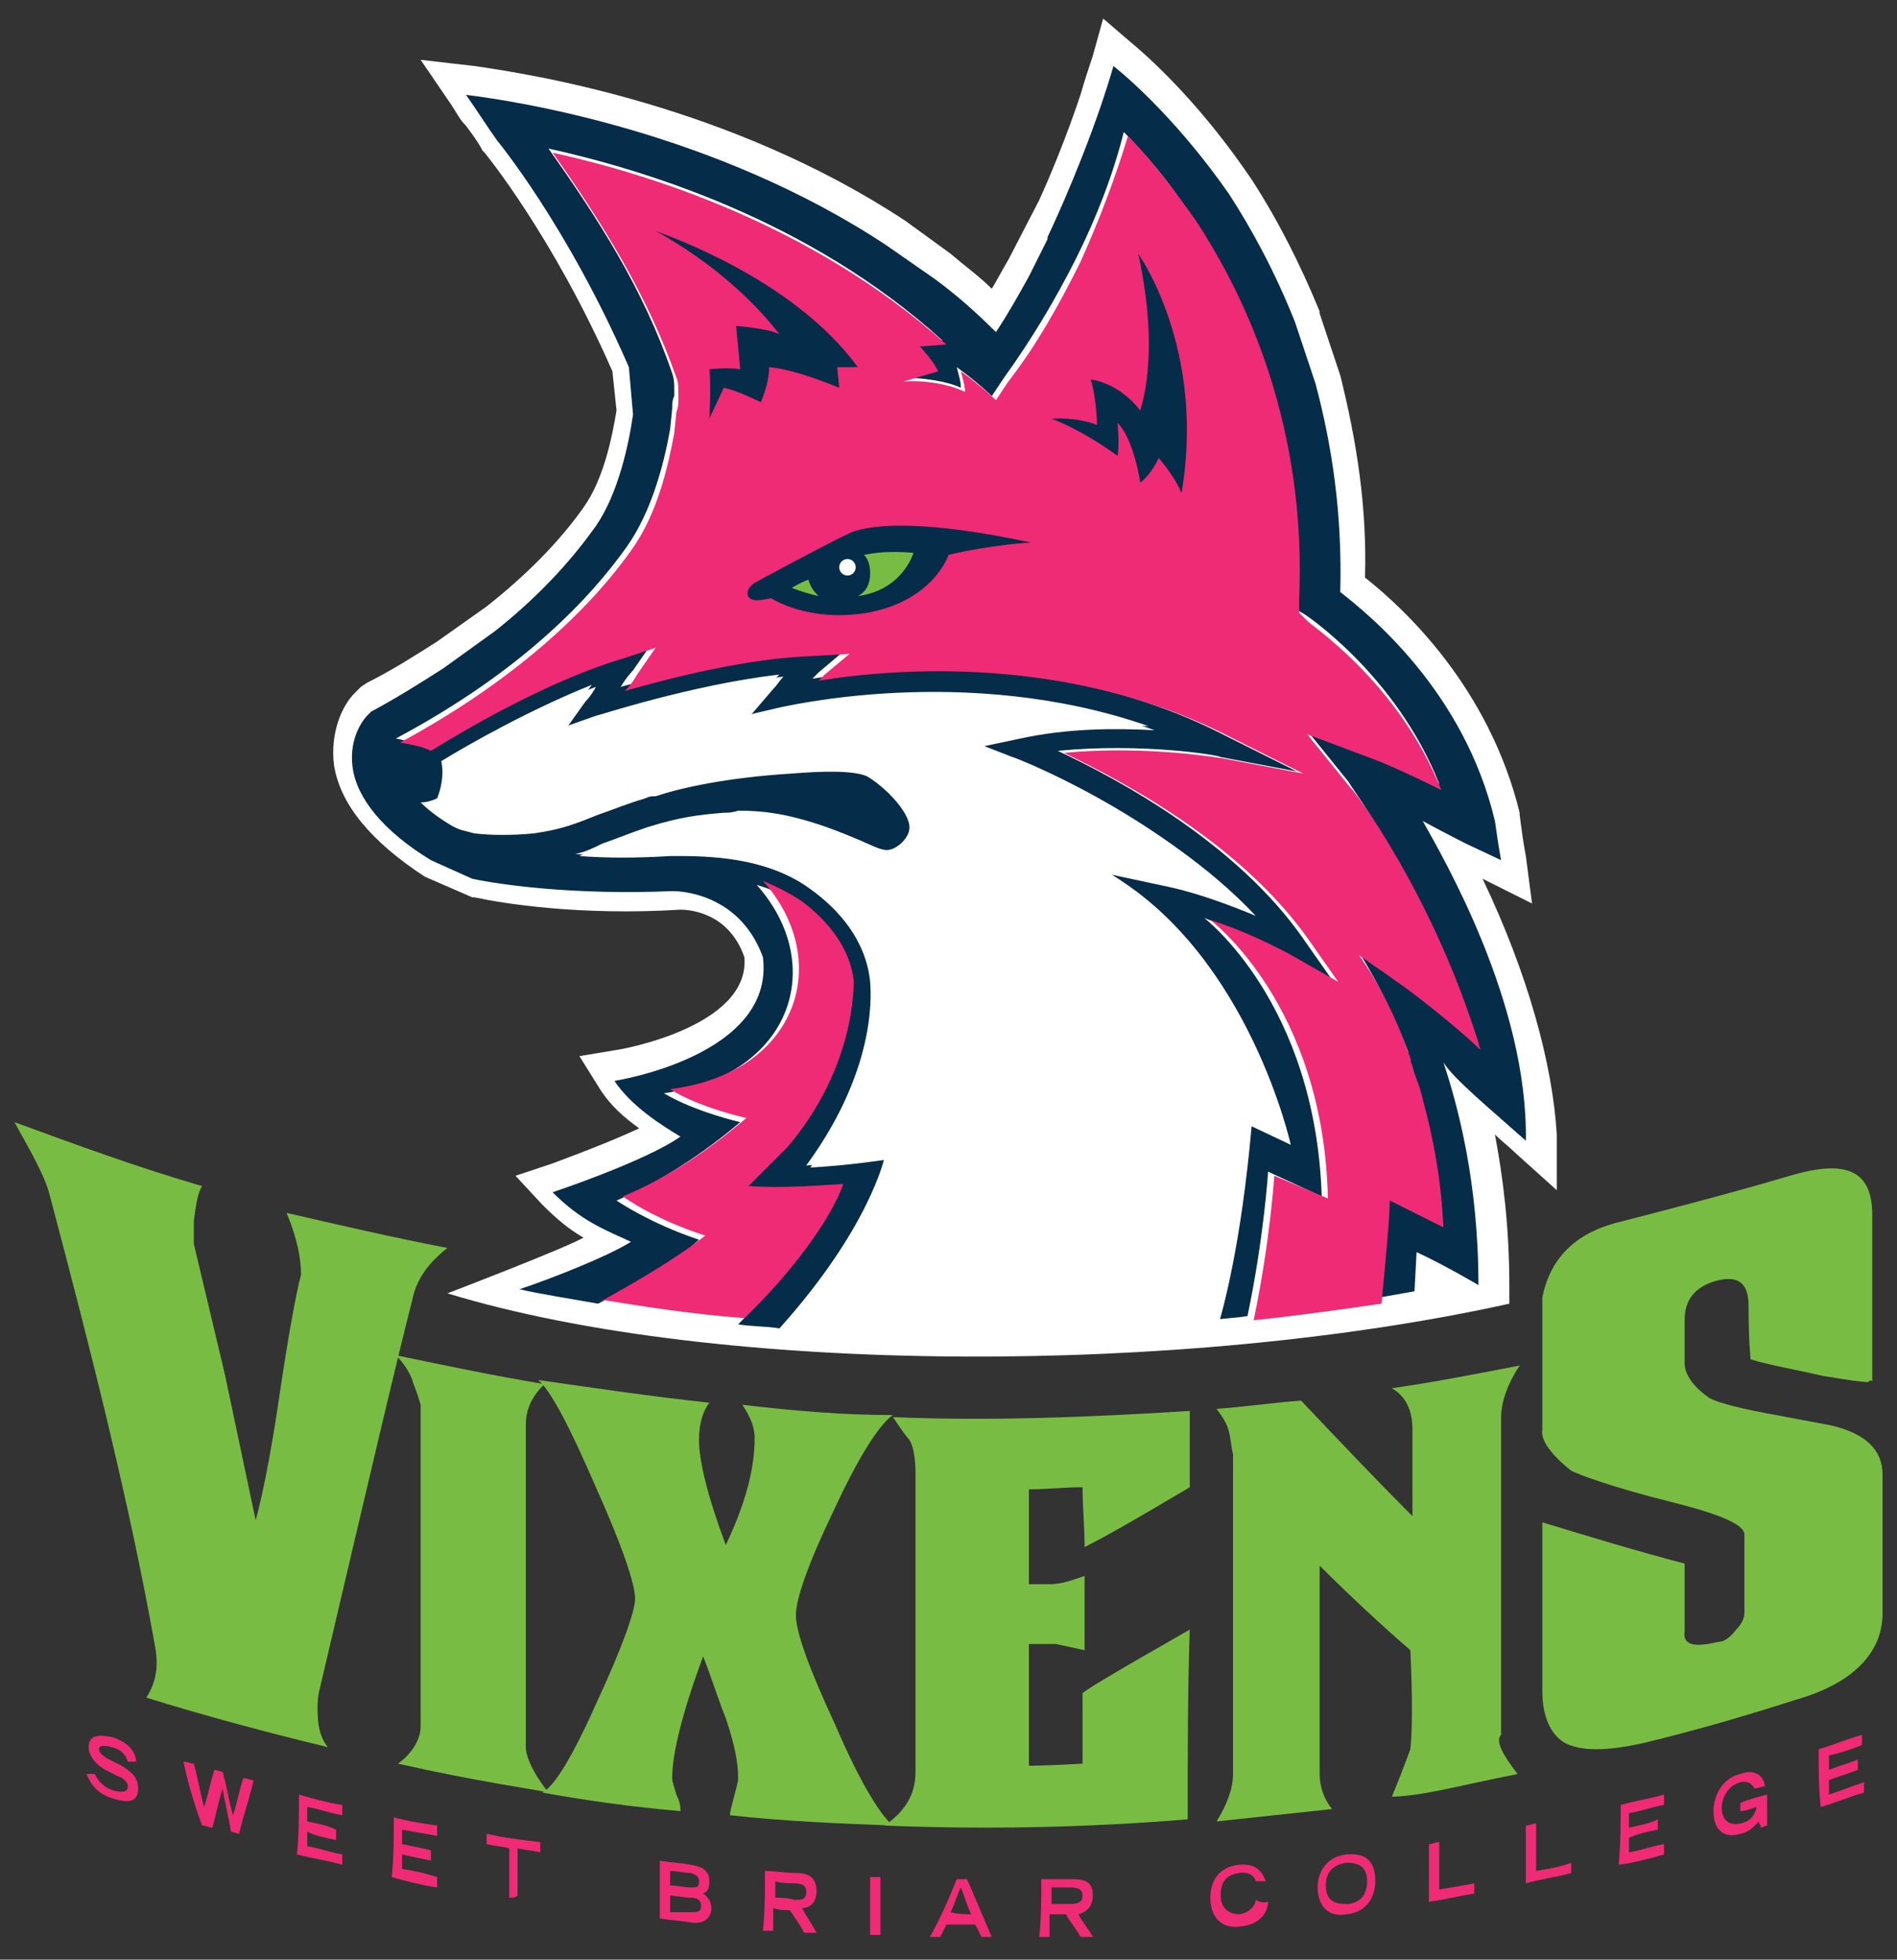
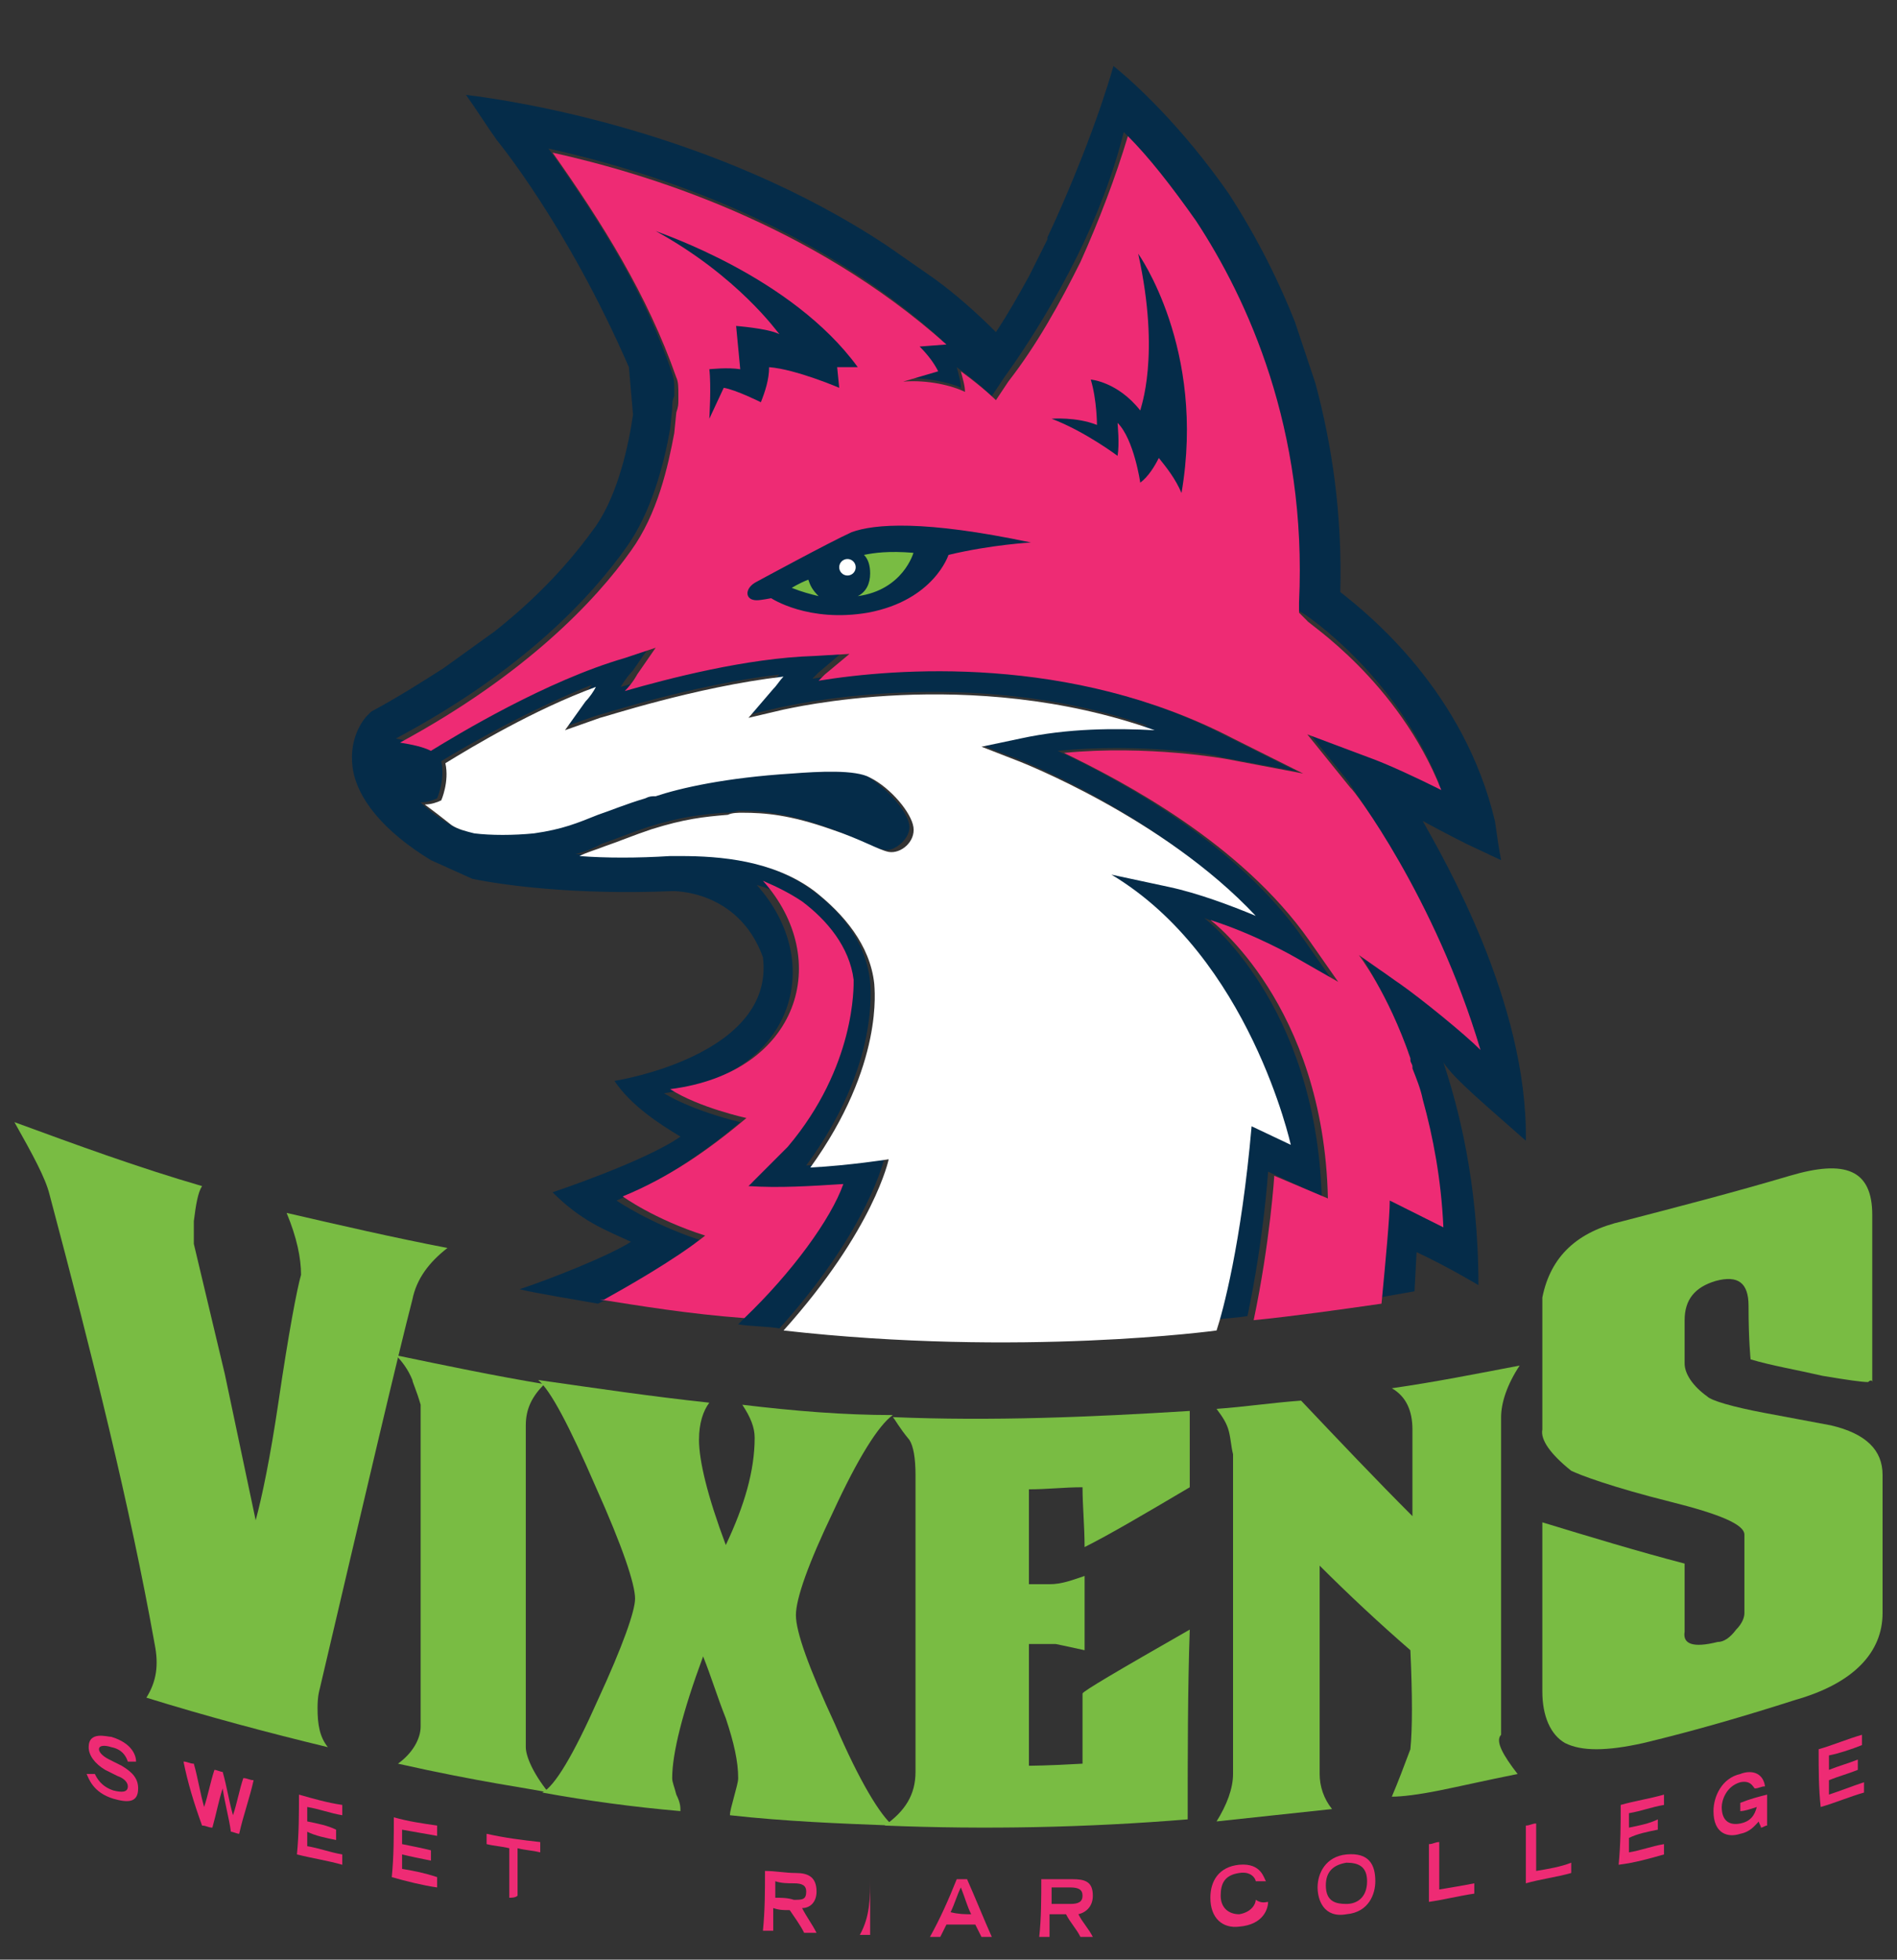
<svg xmlns="http://www.w3.org/2000/svg" version="1.1" id="Layer_1" x="0px" y="0px" viewBox="0 0 92 95" style="enable-background:new 0 0 92 95;" xml:space="preserve">
  <rect x="0" y="0" width="92" height="95" fill="#333333" stroke="none" />
  <style type="text/css">
	.st0{fill:#FFFFFF;}
	.st1{fill:#052C49;}
	.st2{fill:#EE2B74;}
	.st3{fill:#79BC43;}
</style>
  <g>
-     <path class="st0" d="M71.9,42.6l2.4,1.2L74,41.5c-0.1-0.5-0.2-1.2-0.3-2l0-0.1c-1.5-6.1-5.6-9.9-7.5-11.4c0.1-3.4-0.4-6.6-1.2-9.8   l-1-3l0-0.1c-0.9-2.2-2-4.4-3.3-6.4c-2.3-3.4-4.6-5.6-5.8-6.6l-1.4-1.2l-0.5,1.8c-0.2,0.6-0.4,1.2-0.6,1.9c-0.7,2.1-1.5,4-2,5.1   l-1.5,2.9c-0.3,0.5-0.5,0.9-0.8,1.4c-0.6-0.6-1.3-1.1-2-1.7l-2.2-1.6c-8.5-5.6-18.1-7.1-20.9-7.5l-2.6-0.3l1.5,2.2   c0.2,0.3,0.4,0.7,0.7,1c0.3,0.4,0.6,0.8,0.8,1.2l0.1,0.1c0,0,3.3,4,6.2,10.6l0.2,1.9c-0.2,1.2-0.6,3.3-1.6,4.7   c-1.2,1.7-2.8,3.3-4.7,4.8l-2.4,1.7c-1.1,0.7-2.2,1.4-3.4,2l-0.3,0.2l-0.3,0.3c-0.6,0.6-1.2,1.9-1,3.5c0.3,1.9,1.8,3.7,4.4,5.4   l2.3,1l0.1,0c1.4,0.3,5.1,0.9,10,0.6c0.2,0,2.3,0,3.1,2.3c0.3,3.4-6.1,4.5-6.2,4.5l-1.8,0.3l1,1.6c0.5,0.8,1.2,1.4,1.9,1.9   c-1.5,0.7-3.4,1.4-4.2,1.7l-1.8,0.6l1.3,1.4c0.7,0.7,1.3,1.2,2,1.6c-1.1,0.6-6.6,2.7-6.6,2.7c13.1,4,35.7,4,51.5,0.5l0-0.8   c0-2.9-0.3-5.3-0.7-7.4c0.3,0.3,0.7,0.6,1,0.9l2,1.8l0-2.7C75.3,51.6,74.1,47.2,71.9,42.6z" />
    <path class="st1" d="M74,55.3c0.1-6.7-4-13.7-5-15.5c1.1,0.6,2.1,1.1,2.1,1.1l1.7,0.8c-0.1-0.5-0.2-1.2-0.3-1.9   c-1.5-6.3-6.1-10-7.5-11.1c0.1-3.8-0.4-7.1-1.2-10.1l-1-3c-1-2.5-2.1-4.5-3.2-6.2C57.3,6.1,55,4,54,3.2c-0.2,0.7-0.4,1.3-0.6,1.9   c-1.2,3.5-2.6,6.4-2.6,6.4l0,0c0,0,0,0.1,0,0.1c0,0,0,0,0,0l-0.9,1.8c-0.5,0.9-1,1.8-1.6,2.7c-0.9-0.9-1.9-1.8-3-2.6L43,11.9   c-8.3-5.5-17.9-7-20.4-7.3c0.5,0.7,1,1.5,1.5,2.2c0,0,3.4,4.1,6.4,11l0.2,2.3c-0.2,1.4-0.7,3.8-1.8,5.4c-1,1.4-2.5,3.2-4.9,5.1   l-2.5,1.8c-1.1,0.7-2.2,1.4-3.5,2.1l-0.1,0.1l-0.1,0.1c-0.1,0.1-0.9,1-0.7,2.5c0.2,1.5,1.5,3.1,3.8,4.5l2,0.9   c1.4,0.3,5,0.8,9.7,0.6c0,0,3.2-0.1,4.4,3.2l0,0c0.6,4.8-7.2,6-7.2,6c0.8,1.2,2.2,2.1,3.2,2.7c-1.7,1.2-6.2,2.7-6.2,2.7   c1.4,1.4,2.5,1.8,3.8,2.4c-1.1,0.7-3.9,1.8-5.4,2.3c0.8,0.2,2.7,0.5,3.8,0.7c1-0.5,3.5-1.8,4.9-3.1c-2.4-0.8-4-1.9-4-1.9   c2.1-0.9,4.1-2.2,6-3.8c0,0-2.2-0.5-3.7-1.4c6.3-0.9,7.9-6.3,4.5-10.1c0.7,0.2,1.4,0.5,1.9,1c1.2,0.9,2.3,2.2,2.5,3.8   c0,0.3,0.1,4.2-3.2,8.1l-1.8,1.8c0,0,0.1-0.1,0.2-0.1c-0.1,0.1-0.2,0.2-0.3,0.2c1.5,0.1,3,0,4.6-0.1c-0.6,1.7-2.5,4.3-4.8,6.6   c0.5,0.1,1.5,0.1,2,0.2c4.4-4.9,5.1-8.3,5.1-8.3s-1.9,0.3-3.8,0.4c3.6-4.9,3.1-8.7,3.1-8.9l0,0c-0.2-2-1.5-3.5-2.9-4.5   c-1.9-1.4-4.6-1.7-6.5-1.7c-0.2,0-0.4,0-0.5,0c-1.6,0.1-3.1,0.1-4.4,0c0.5-0.1,0.9-0.3,1.3-0.5c0.6-0.2,1.3-0.5,2.2-0.8   c1.6-0.5,2.5-0.6,3.7-0.7c0.2,0,0.4,0,0.7-0.1c1.1,0,2.3,0.1,4.3,0.8c1.4,0.5,2.2,1,2.8,1.1c0.5,0.1,1.3-0.6,1.2-1.2   c-0.1-0.7-1.1-1.8-2.1-2.4c-0.7-0.4-2.5-0.3-3.8-0.2c-3.2,0.2-5.4,0.8-6.6,1.1c-0.2,0-0.3,0.1-0.5,0.1c-1,0.3-1.7,0.6-2.3,0.8   c-1,0.4-1.7,0.7-3.1,0.9c-1,0.2-2.1,0.1-2.9,0c-0.4,0-0.8-0.2-1.1-0.4c-0.5-0.3-1-0.7-1.3-1c0.3,0,0.6-0.1,0.8-0.2   c0,0,0.4-0.9,0.2-1.8c1.3-0.8,4.3-2.5,7.3-3.7c-0.2,0.3-0.4,0.5-0.5,0.7l-1,1.4l1.7-0.6c0.1,0,4.6-1.5,8.9-2   c-0.2,0.2-0.4,0.4-0.5,0.6l-1.2,1.4l1.7-0.4c0.1,0,9-2.2,17.9,0.9c-1.9-0.1-4.2,0-6.5,0.4l-1.9,0.4l1.8,0.7c0.1,0,7,2.7,11.5,7.5   c-1.2-0.5-2.7-1.1-4.2-1.4l-2.8-0.6c6.7,4.1,8.7,13.1,8.7,13.1l-1.8-1.2c-0.5,5.8-1.4,9-1.7,9.9c0.6-0.1,1.1-0.1,1.7-0.2   c0.8-3.8,1-7,1-7l2.6,1.2c-0.3-9.4-5.7-13.5-5.7-13.5c2.1,0.8,4.1,1.8,4.1,1.8l2.1,1.2l-1.4-2c-3.2-4.6-8.9-7.7-11.9-9.1   c4-0.4,7.8,0.2,7.9,0.3l3.7,0.7l-3.4-1.7c-7.9-4.1-16.4-3.4-20.1-2.8c0.2-0.2,0.3-0.3,0.3-0.3l1.3-1.1l-1.7,0.1   c-3.3,0.2-7.1,1.1-9.2,1.7c0.3-0.5,0.6-0.8,0.6-0.8l0.9-1.3l-1.5,0.5c-3.8,1.1-8.1,3.7-9.4,4.5c-0.4-0.1-1-0.3-1.5-0.4   c6.2-3.3,9.5-6.9,11.2-9.3c1.2-1.7,1.8-4,2.1-5.7l0.1-1c0-0.2,0-0.4,0.1-0.6c0-0.1,0-0.2,0-0.3c0-0.3,0-0.5-0.1-0.8   c-1.4-4.1-3.6-7.5-6-10.9c4.5,1,12.6,3.4,19.1,9.3l-1.3,0.1c0.4,0.4,0.7,0.8,0.9,1.2l-1.7,0.5c1.2,0,2.4,0.2,3,0.5   c0-0.3-0.1-0.6-0.2-1c1.1,0.8,1.7,1.4,1.7,1.4c0.2-0.3,0.4-0.6,0.6-0.9c1.3-1.8,2.5-3.8,3.5-5.8c1-2,1.8-4.1,2.3-6.1   c1,1,2.2,2.4,3.3,4.1c2.5,3.8,5.4,10.1,5,18.5l0,0.5l0.5,0.3c0,0,4.4,2.9,6.5,8.2c-1.1-0.5-2.4-1.2-3.3-1.5l-3.2-1.2l2.1,2.6   c0,0.1,4,5.4,6.3,12.7c-0.8-0.8-2.9-2.5-3.9-3.2l0,0l0,0c-0.4-0.3-0.7-0.5-1-0.7c0,0,0,0,0,0l-1-0.7c0,0,1.3,1.9,2.5,5   c0,0,0,0.1,0,0.1c0,0.1,0.1,0.2,0.1,0.3c0,0,0,0.1,0,0.1c0.2,0.5,0.3,1,0.5,1.5c0.5,1.8,0.9,3.9,1,6.2c0,0-1.4-0.7-2.6-1.3   c-0.1,0.8-0.2,2.8-0.4,5c0.6-0.1,1.1-0.2,1.7-0.3l0.1-1.9c1.5,0.7,3,1.6,3,1.6c0-5-1-8.7-1.7-10.8C70.5,52.3,72.2,53.7,74,55.3z" />
    <path class="st0" d="M62.6,55.5c0,0-2-9.1-8.7-13.1l2.8,0.6c1.4,0.3,3,0.9,4.2,1.4c-4.5-4.8-11.5-7.5-11.5-7.5l-1.8-0.7l1.9-0.4   c2.3-0.5,4.6-0.5,6.5-0.4C47,32.2,38.1,34.4,38,34.4l-1.7,0.4l1.2-1.4c0.2-0.2,0.3-0.4,0.5-0.6c-4.3,0.5-8.8,2-8.9,2l-1.7,0.6   l1-1.4c0.2-0.2,0.4-0.5,0.5-0.7c-3,1.1-6,2.9-7.3,3.7c0.2,0.9-0.2,1.8-0.2,1.8c-0.2,0.1-0.5,0.2-0.8,0.2c0.4,0.3,0.8,0.6,1.3,1   c0.3,0.2,0.7,0.3,1.1,0.4c0.8,0.1,1.9,0.1,2.9,0c1.4-0.2,2.1-0.5,3.1-0.9c0.6-0.2,1.3-0.5,2.3-0.8c0.2-0.1,0.3-0.1,0.5-0.1   c1.2-0.4,3.4-0.9,6.6-1.1c1.3-0.1,3.1-0.2,3.8,0.2c1,0.5,2,1.7,2.1,2.4c0.1,0.7-0.6,1.3-1.2,1.2c-0.5-0.1-1.3-0.6-2.8-1.1   c-2-0.7-3.2-0.8-4.3-0.8c-0.2,0-0.5,0-0.7,0.1c-1.2,0.1-2.1,0.2-3.7,0.7c-0.9,0.3-1.6,0.6-2.2,0.8c-0.5,0.2-0.9,0.3-1.3,0.5   c1.3,0.1,2.8,0.1,4.4,0c0.2,0,0.3,0,0.5,0c1.9,0,4.5,0.2,6.5,1.7c1.4,1.1,2.7,2.6,2.9,4.5l0,0c0,0.2,0.5,3.9-3.1,8.9   c1.9-0.1,3.8-0.4,3.8-0.4s-0.7,3.4-5.1,8.3c11.5,1.3,21,0,21,0c0.3-0.9,1.2-4.2,1.7-9.9L62.6,55.5z" />
    <g>
      <path class="st2" d="M40.9,57.4c-1.6,0.1-3.1,0.2-4.6,0.1c0.1-0.1,0.2-0.2,0.3-0.2c-0.1,0-0.2,0.1-0.2,0.1l1.8-1.8    c3.3-3.9,3.2-7.8,3.2-8.1c-0.2-1.6-1.3-2.9-2.5-3.8c-0.6-0.4-1.2-0.7-1.9-1c3.4,3.8,1.8,9.3-4.5,10.1c1.4,0.9,3.7,1.4,3.7,1.4    c-1.9,1.6-3.8,2.9-6,3.8c0,0,1.5,1.1,4,1.9c-1.5,1.2-4,2.6-4.9,3.1c0,0-0.1,0-0.2,0c1.9,0.3,4.3,0.7,7,0.9    C38.4,61.7,40.3,59.1,40.9,57.4z" />
      <path class="st2" d="M36.1,64.1c0.2,0,0.5,0,0.7,0.1c0,0,0,0,0,0C36.6,64.1,36.3,64.1,36.1,64.1z" />
      <path class="st2" d="M28.8,63.1c0,0,0.1,0,0.1,0C28.9,63.1,28.9,63.1,28.8,63.1z" />
    </g>
    <g>
      <path class="st2" d="M69,53.3c-0.1-0.5-0.3-1-0.5-1.5c0,0,0-0.1,0-0.1c0-0.1-0.1-0.2-0.1-0.3c0,0,0-0.1,0-0.1    c-1.1-3.2-2.5-5-2.5-5l1,0.7c0,0,0,0,0,0c0.3,0.2,0.7,0.5,1,0.7l0,0l0,0c1,0.7,3.1,2.4,3.9,3.2c-2.2-7.4-6.2-12.7-6.3-12.7    l-2.1-2.6l3.2,1.2c0.8,0.3,2.1,0.9,3.3,1.5c-2.1-5.3-6.5-8.1-6.5-8.2L63,29.7l0-0.5c0.4-8.4-2.5-14.7-5-18.5    c-1.2-1.7-2.3-3.1-3.3-4.1c-0.6,2-1.4,4.1-2.3,6.1c-1,2-2.1,4-3.5,5.8c-0.2,0.3-0.4,0.6-0.6,0.9c0,0-0.6-0.6-1.7-1.4    c0.1,0.4,0.2,0.7,0.2,1c-0.6-0.3-1.8-0.6-3-0.5l1.7-0.5c-0.2-0.4-0.5-0.8-0.9-1.2l1.3-0.1c-6.6-5.9-14.6-8.3-19.1-9.3    c2.4,3.4,4.6,6.9,6,10.9c0.1,0.2,0.1,0.5,0.1,0.8c0,0.1,0,0.2,0,0.3c0,0.2,0,0.3-0.1,0.6l-0.1,1c-0.3,1.6-0.8,3.9-2.1,5.7    c-1.7,2.4-5.1,6-11.2,9.3c0.6,0.1,1.1,0.2,1.5,0.4c1.3-0.8,5.6-3.4,9.4-4.5l1.5-0.5l-0.9,1.3c0,0-0.2,0.4-0.6,0.8    c2.1-0.6,5.9-1.6,9.2-1.7l1.7-0.1L40,32.7c0,0-0.1,0.1-0.3,0.3c3.7-0.6,12.2-1.3,20.1,2.8l3.4,1.7l-3.7-0.7c0,0-3.8-0.7-7.9-0.3    c2.9,1.4,8.6,4.4,11.9,9.1l1.4,2l-2.1-1.2c0,0-1.9-1.1-4.1-1.8c0,0,5.5,4.1,5.7,13.5L61.8,57c0,0-0.2,3.2-1,7    c2-0.2,4.1-0.5,6.2-0.8c0.2-2.1,0.4-4.2,0.4-5c1.2,0.6,2.6,1.3,2.6,1.3C69.9,57.2,69.5,55.1,69,53.3z" />
      <path class="st2" d="M59.8,64.1C59.8,64.1,59.8,64.1,59.8,64.1c0.1,0,0.3,0,0.4,0C60.1,64.1,59.9,64.1,59.8,64.1z" />
      <path class="st2" d="M67.4,63.1c0.1,0,0.2,0,0.3,0l0,0C67.6,63.1,67.5,63.1,67.4,63.1z" />
    </g>
    <path class="st1" d="M55.2,12.3c0,0,3.3,4.6,2.1,11.6c-0.3-0.7-0.7-1.2-1.1-1.7c-0.2,0.4-0.5,0.9-0.9,1.2c0,0-0.3-2.1-1.1-2.9   c0,0.1,0.1,1,0,1.6c0,0-1.6-1.2-3.2-1.8c0,0,1.2-0.1,2.2,0.3c0,0,0-1.2-0.3-2.2c0,0,1.3,0.1,2.4,1.5C55.3,19.8,56.3,17.3,55.2,12.3   z" />
    <path class="st1" d="M37.8,16.2c-0.1-0.1-2-2.8-6-5c0.2,0.1,6.6,2.2,9.8,6.6h-1l0.1,1c0,0-2.1-0.9-3.4-1c0,0.6-0.2,1.2-0.4,1.7   c0,0-1.2-0.6-1.8-0.7l-0.7,1.5c0,0,0.1-1.6,0-2.4c0,0,0.9-0.1,1.5,0l-0.2-2.1C35.6,15.8,37.2,15.9,37.8,16.2z" />
    <g>
      <path class="st1" d="M36.7,28.2c0,0,3.5-1.9,4.6-2.4c1.1-0.4,3.5-0.6,8.7,0.5c0,0-1.9,0.1-4,0.6c0,0-0.7,2.2-3.9,2.8    c-2.9,0.5-4.7-0.7-4.7-0.7s-0.5,0.1-0.7,0.1C36.1,29.1,36.1,28.5,36.7,28.2z" />
    </g>
    <path class="st3" d="M41.9,26.9c0.2,0.2,0.3,0.5,0.3,0.9c0,0.5-0.2,0.9-0.6,1.1c2.2-0.3,2.7-2.1,2.7-2.1   C43.1,26.7,42.4,26.8,41.9,26.9z M39.2,28.1c-0.5,0.2-0.8,0.4-0.8,0.4c0.5,0.2,0.9,0.3,1.3,0.4C39.4,28.6,39.3,28.4,39.2,28.1z" />
    <circle class="st0" cx="41.1" cy="27.5" r="0.4" />
    <g>
      <g>
        <path class="st3" d="M21.7,60.5C20.8,61.2,20.2,62,20,63c-0.7,2.7-2.2,9.1-4.5,18.9c0,0-0.1,0.3-0.1,0.9c0,0.8,0.1,1.4,0.5,1.9     C13,84,10,83.2,7.1,82.3c0.5-0.8,0.6-1.6,0.4-2.6C6.3,73,4.5,65.8,2.4,57.9c-0.2-0.8-0.8-1.9-1.7-3.5c3,1.1,6,2.2,9.1,3.1     c-0.2,0.3-0.3,0.9-0.4,1.7c0,0.4,0,0.7,0,1.1c0,0,0.5,2.1,1.5,6.3c0.5,2.4,1,4.7,1.5,7.1c0.3-1.1,0.7-3,1.1-5.7     c0.5-3.4,0.9-5.5,1.1-6.2c0-0.8-0.2-1.8-0.7-3C16.5,59.4,19.1,60,21.7,60.5z" />
        <path class="st3" d="M26.6,86.9c-0.9-0.2-3.3-0.5-7.3-1.4c0.7-0.5,1.1-1.2,1.1-1.8c0-5.2,0-10.4,0-15.6C20.2,67.4,20,67,20,66.9     c-0.2-0.5-0.5-0.9-0.8-1.2c2.4,0.5,4.8,1,7.2,1.4c-0.6,0.6-0.9,1.2-0.9,2c0,5.2,0,10.4,0,15.6C25.5,85.1,25.8,85.9,26.6,86.9z" />
        <path class="st3" d="M43.3,68.6c-0.7,0.5-1.7,2.1-2.9,4.7c-1.2,2.5-1.8,4.2-1.8,5c0,0.8,0.6,2.5,1.9,5.3c1.2,2.8,2.2,4.4,2.8,4.9     c-2.6-0.1-5.2-0.2-7.9-0.5c0-0.2,0.1-0.5,0.2-0.9c0.1-0.4,0.2-0.7,0.2-0.9c0-0.8-0.2-1.7-0.6-2.9c-0.4-1-0.7-2-1.1-3     c-1,2.7-1.5,4.7-1.5,5.9c0,0.2,0.1,0.4,0.2,0.8c0.2,0.4,0.2,0.6,0.2,0.8c-2.3-0.2-4.5-0.5-6.7-0.9c0.6-0.3,1.5-1.8,2.7-4.5     c1.2-2.6,1.8-4.3,1.8-4.9c0-0.7-0.6-2.5-1.9-5.4c-1.3-3-2.2-4.7-2.8-5.2c2.8,0.4,5.5,0.8,8.3,1.1c-0.3,0.4-0.5,1-0.5,1.8     c0,1,0.4,2.7,1.3,5.1c0.9-1.9,1.4-3.6,1.4-5.2c0-0.5-0.2-1-0.6-1.6C38.5,68.4,40.9,68.6,43.3,68.6z" />
        <path class="st3" d="M57.6,88.2c-4.9,0.4-9.8,0.5-14.7,0.3c1-0.7,1.5-1.5,1.5-2.6c0-4.8,0-9.6,0-14.4c0-0.8-0.1-1.4-0.3-1.7     c-0.5-0.6-0.7-1-0.8-1.1c4.8,0.2,9.6,0,14.4-0.3c0,1.2,0,2.5,0,3.7c-2.2,1.3-3.9,2.3-5.1,2.9c0-1-0.1-2-0.1-2.9     c-0.9,0-1.7,0.1-2.6,0.1c0,1.5,0,3,0,4.6c0.3,0,0.7,0,1,0c0.6,0,1.1-0.2,1.7-0.4c0,1.2,0,2.4,0,3.6c-0.9-0.2-1.4-0.3-1.4-0.3     c-0.4,0-0.8,0-1.3,0c0,2,0,3.9,0,5.9c0,0,0.9,0,2.6-0.1c0-1.1,0-2.2,0-3.4c0-0.1,1.7-1.1,5.2-3.1C57.6,81.9,57.6,85.1,57.6,88.2z     " />
        <path class="st3" d="M73.6,86c-1.5,0.3-2.8,0.6-3.8,0.8c-1,0.2-1.8,0.3-2.3,0.3c0.3-0.7,0.6-1.5,0.9-2.3c0.1-1,0.1-2.6,0-4.8     c-1.5-1.3-3-2.7-4.4-4.1c0,3.2,0,6.4,0,9.7c0,0.1,0,0.3,0,0.4c0,0.6,0.2,1.2,0.6,1.7c-1.9,0.2-3.7,0.4-5.6,0.6     c0.5-0.8,0.8-1.6,0.8-2.3c0-5.2,0-10.3,0-15.5c-0.1-0.4-0.1-0.7-0.2-1.1c-0.1-0.4-0.3-0.7-0.6-1.1c1.4-0.1,2.7-0.3,4.1-0.4     c1.8,1.9,3.6,3.8,5.4,5.6c0-1.4,0-2.8,0-4.2c0-0.9-0.3-1.6-1-2c2.1-0.3,4.1-0.7,6.2-1.1c-0.6,0.9-0.9,1.8-0.9,2.5     c0,5.1,0,10.3,0,15.4C72.5,84.4,72.9,85.1,73.6,86z" />
        <path class="st3" d="M91.3,78.2c0,1.9-1.4,3.4-4.2,4.2c-2.5,0.8-4.9,1.5-7.4,2.1c-1.8,0.4-3,0.4-3.8,0c-0.7-0.4-1.1-1.3-1.1-2.5     c0-2.7,0-5.4,0-8.2c2.3,0.7,4.6,1.4,6.9,2c0,1.1,0,2.2,0,3.3c-0.1,0.6,0.4,0.8,1.6,0.5c0.3,0,0.6-0.2,0.9-0.6     c0.3-0.3,0.4-0.6,0.4-0.8c0-1.3,0-2.5,0-3.8c0-0.5-1.2-1-3.6-1.6c-2.8-0.7-4.4-1.3-4.8-1.5c-1-0.8-1.5-1.5-1.4-2     c0-2.1,0-4.3,0-6.4c0.4-2,1.7-3.2,3.9-3.7c2.7-0.7,5.4-1.4,8.1-2.2c2.7-0.8,4-0.3,4,1.9c0,2.7,0,5.4,0,8.1c0-0.1-0.1-0.1-0.2,0     c-0.3,0-1-0.1-2.2-0.3c-1.3-0.3-2.5-0.5-3.5-0.8c0,0-0.1-0.9-0.1-2.6c0-1.1-0.5-1.5-1.6-1.2c-1,0.3-1.5,0.9-1.5,1.9     c0,0.7,0,1.4,0,2.1c0,0.5,0.4,1.1,1.1,1.6c0.2,0.2,1.2,0.5,2.8,0.8c1.1,0.2,2.1,0.4,3.2,0.6c1.7,0.4,2.5,1.2,2.5,2.4     C91.3,73.7,91.3,75.9,91.3,78.2z" />
      </g>
    </g>
    <g>
      <g>
        <path class="st2" d="M6.2,85.4c-0.1-0.3-0.3-0.6-0.8-0.7c-0.3-0.1-0.6-0.1-0.6,0.1c0,0.1,0.1,0.3,0.5,0.5     c0.2,0.1,0.4,0.2,0.6,0.3c0.5,0.3,0.8,0.6,0.8,1.1c0,0.7-0.5,0.7-1.2,0.5c-1-0.3-1.2-1-1.3-1.2c0.1,0,0.3,0,0.4,0     c0.1,0.2,0.3,0.6,0.9,0.8c0.4,0.1,0.7,0.1,0.7-0.2c0-0.2-0.2-0.4-0.5-0.5c-0.2-0.1-0.4-0.2-0.6-0.3c-0.5-0.3-0.8-0.7-0.8-1.1     c0-0.8,0.9-0.5,1.1-0.5c1,0.3,1.2,0.9,1.2,1.2C6.5,85.4,6.3,85.4,6.2,85.4z" />
        <path class="st2" d="M8.9,85.4c0.2,0,0.3,0.1,0.5,0.1c0.2,0.7,0.3,1.4,0.5,2.1c0,0,0,0,0,0c0.2-0.6,0.3-1.2,0.5-1.8     c0.1,0,0.3,0.1,0.4,0.1c0.2,0.7,0.3,1.4,0.5,2.1c0,0,0,0,0,0c0.2-0.6,0.3-1.2,0.5-1.8c0.2,0,0.3,0.1,0.5,0.1     c-0.2,0.9-0.5,1.7-0.7,2.6c-0.1,0-0.3-0.1-0.4-0.1c-0.1-0.7-0.3-1.4-0.4-2.1c0,0,0,0,0,0c-0.2,0.6-0.3,1.2-0.5,1.9     c-0.2,0-0.3-0.1-0.5-0.1C9.4,87.4,9.1,86.4,8.9,85.4z" />
        <path class="st2" d="M14.5,87c0.7,0.2,1.4,0.4,2.1,0.5c0,0.2,0,0.3,0,0.5c-0.6-0.1-1.1-0.3-1.7-0.4c0,0.2,0,0.4,0,0.7     c0.5,0.1,1,0.2,1.4,0.4c0,0.2,0,0.3,0,0.5c-0.5-0.1-1-0.2-1.4-0.4c0,0.2,0,0.5,0,0.7c0.6,0.1,1.1,0.3,1.7,0.4c0,0.2,0,0.3,0,0.5     c-0.7-0.2-1.4-0.3-2.2-0.5C14.5,88.9,14.5,87.9,14.5,87z" />
        <path class="st2" d="M19.1,88.1c0.7,0.2,1.4,0.3,2.1,0.4c0,0.2,0,0.3,0,0.5c-0.6-0.1-1.1-0.2-1.7-0.3c0,0.2,0,0.4,0,0.7     c0.5,0.1,1,0.2,1.4,0.3c0,0.2,0,0.3,0,0.5c-0.5-0.1-1-0.2-1.4-0.3c0,0.2,0,0.5,0,0.7c0.6,0.1,1.1,0.2,1.7,0.4c0,0.2,0,0.3,0,0.5     c-0.7-0.1-1.5-0.3-2.2-0.5C19.1,90,19.1,89,19.1,88.1z" />
        <path class="st2" d="M24.7,89.6c-0.4-0.1-0.7-0.1-1.1-0.2c0-0.2,0-0.3,0-0.5c0.9,0.2,1.7,0.3,2.6,0.4c0,0.2,0,0.3,0,0.5     c-0.4-0.1-0.7-0.1-1.1-0.2c0,0.8,0,1.6,0,2.3C25,92,24.8,92,24.7,92C24.7,91.2,24.7,90.4,24.7,89.6z" />
-         <path class="st2" d="M32,90.2c0.5,0.1,1,0.1,1.5,0.2c0.6,0.1,0.9,0.3,0.9,0.8c0,0.4-0.1,0.5-0.3,0.6c0.2,0.1,0.4,0.4,0.4,0.7     c0,0.5-0.4,0.8-1,0.7c-0.5-0.1-1-0.1-1.5-0.2C32,92.1,32,91.2,32,90.2z M33.5,91.5c0.3,0,0.4,0,0.4-0.3c0-0.2-0.1-0.3-0.4-0.4     c-0.3,0-0.7-0.1-1-0.1c0,0.2,0,0.4,0,0.7C32.8,91.4,33.2,91.5,33.5,91.5z M33.5,92.7c0.3,0,0.5,0,0.5-0.3c0-0.3-0.2-0.4-0.5-0.4     c-0.3,0-0.7-0.1-1-0.1c0,0.3,0,0.5,0,0.8C32.8,92.7,33.2,92.7,33.5,92.7z" />
        <path class="st2" d="M37.1,90.7c0.5,0,1,0.1,1.5,0.1c0.6,0,1,0.2,1,0.9c0,0.5-0.3,0.8-0.7,0.8c0.2,0.4,0.5,0.8,0.7,1.2     c-0.2,0-0.4,0-0.6,0c-0.2-0.4-0.5-0.8-0.7-1.1c-0.3,0-0.5,0-0.8-0.1c0,0.4,0,0.7,0,1.1c-0.2,0-0.3,0-0.5,0     C37.1,92.6,37.1,91.7,37.1,90.7z M38.5,92.1c0.4,0,0.6,0,0.6-0.4c0-0.3-0.2-0.4-0.6-0.4c-0.3,0-0.6,0-0.9-0.1c0,0.3,0,0.5,0,0.8     C37.9,92,38.2,92,38.5,92.1z" />
-         <path class="st2" d="M42.2,91c0.2,0,0.3,0,0.5,0c0,0.9,0,1.9,0,2.8c-0.2,0-0.3,0-0.5,0C42.2,92.9,42.2,92,42.2,91z" />
+         <path class="st2" d="M42.2,91c0,0.9,0,1.9,0,2.8c-0.2,0-0.3,0-0.5,0C42.2,92.9,42.2,92,42.2,91z" />
        <path class="st2" d="M46.4,91.1c0.2,0,0.4,0,0.5,0c0.4,0.9,0.8,1.9,1.2,2.8c-0.2,0-0.3,0-0.5,0c-0.1-0.2-0.2-0.4-0.3-0.6     c-0.5,0-0.9,0-1.4,0c-0.1,0.2-0.2,0.4-0.3,0.6c-0.2,0-0.3,0-0.5,0C45.6,93,46,92.1,46.4,91.1z M47.1,92.8     c-0.2-0.4-0.3-0.8-0.5-1.3c-0.2,0.4-0.3,0.8-0.5,1.2C46.5,92.8,46.8,92.8,47.1,92.8z" />
        <path class="st2" d="M50.5,91.1c0.5,0,1,0,1.5,0c0.6,0,1,0.1,1,0.8c0,0.5-0.3,0.8-0.7,0.9c0.2,0.4,0.5,0.7,0.7,1.1     c-0.2,0-0.4,0-0.6,0c-0.2-0.4-0.5-0.7-0.7-1.1c-0.3,0-0.5,0-0.8,0c0,0.4,0,0.7,0,1.1c-0.2,0-0.3,0-0.5,0     C50.5,93,50.5,92,50.5,91.1z M51.9,92.3c0.4,0,0.6-0.1,0.6-0.4c0-0.3-0.2-0.4-0.6-0.4c-0.3,0-0.6,0-0.9,0c0,0.3,0,0.5,0,0.8     C51.3,92.3,51.6,92.3,51.9,92.3z" />
        <path class="st2" d="M61.5,92.2c0,0.3-0.2,1.1-1.4,1.2c-0.8,0.1-1.4-0.4-1.4-1.4c0-0.8,0.4-1.5,1.4-1.6c1.1-0.1,1.2,0.7,1.3,0.8     c-0.2,0-0.3,0-0.5,0c0-0.1-0.2-0.5-0.8-0.4c-0.7,0.1-0.9,0.5-0.9,1.1c0,0.6,0.4,0.9,0.9,0.9c0.6-0.1,0.8-0.5,0.8-0.7     C61.2,92.3,61.4,92.2,61.5,92.2z" />
        <path class="st2" d="M65.3,89.9c1.1-0.1,1.4,0.5,1.4,1.3c0,0.6-0.3,1.5-1.4,1.6c-1.1,0.2-1.4-0.7-1.4-1.3     C63.9,90.8,64.3,90,65.3,89.9z M66.3,91.2c0-0.7-0.4-0.9-1-0.9c-0.6,0.1-1,0.4-1,1.1c0,0.8,0.5,0.9,1,0.9     C65.8,92.3,66.3,92,66.3,91.2z" />
        <path class="st2" d="M69.3,89.4c0.2,0,0.3-0.1,0.5-0.1c0,0.8,0,1.5,0,2.3c0.6-0.1,1.2-0.2,1.7-0.3c0,0.2,0,0.3,0,0.5     c-0.7,0.1-1.5,0.3-2.2,0.4C69.3,91.2,69.3,90.3,69.3,89.4z" />
        <path class="st2" d="M74,88.5c0.2,0,0.3-0.1,0.5-0.1c0,0.8,0,1.5,0,2.3c0.6-0.1,1.2-0.2,1.7-0.4c0,0.2,0,0.3,0,0.5     c-0.7,0.2-1.5,0.3-2.2,0.5C74,90.4,74,89.5,74,88.5z" />
        <path class="st2" d="M78.6,87.5c0.7-0.2,1.4-0.3,2.1-0.5c0,0.2,0,0.3,0,0.5c-0.6,0.1-1.1,0.3-1.7,0.4c0,0.2,0,0.4,0,0.7     c0.5-0.1,1-0.2,1.4-0.4c0,0.2,0,0.3,0,0.5c-0.5,0.1-1,0.2-1.4,0.4c0,0.2,0,0.5,0,0.7c0.6-0.1,1.1-0.3,1.7-0.4c0,0.2,0,0.3,0,0.5     c-0.7,0.2-1.4,0.4-2.2,0.5C78.6,89.4,78.6,88.4,78.6,87.5z" />
        <path class="st2" d="M85.7,87c0,0.5,0,1,0,1.5c-0.1,0-0.2,0.1-0.3,0.1c0-0.1-0.1-0.2-0.1-0.3c-0.2,0.2-0.4,0.5-0.9,0.6     c-0.6,0.2-1.3,0-1.3-1.1c0-0.7,0.4-1.6,1.3-1.8c0.5-0.2,1.1-0.1,1.2,0.6c-0.2,0-0.3,0.1-0.5,0.1c-0.1-0.1-0.2-0.4-0.7-0.3     c-0.7,0.2-0.9,0.9-0.9,1.2c0,0.7,0.4,0.9,0.9,0.8c0.5-0.1,0.7-0.4,0.8-0.8c-0.3,0.1-0.6,0.2-0.8,0.2c0-0.1,0-0.3,0-0.4     C84.9,87.2,85.3,87.1,85.7,87z" />
        <path class="st2" d="M88.2,84.8c0.7-0.2,1.4-0.5,2.1-0.7c0,0.2,0,0.3,0,0.5c-0.5,0.2-1.1,0.4-1.6,0.5c0,0.2,0,0.4,0,0.7     c0.5-0.2,0.9-0.3,1.4-0.5c0,0.2,0,0.3,0,0.5c-0.5,0.2-0.9,0.3-1.4,0.5c0,0.2,0,0.5,0,0.7c0.6-0.2,1.1-0.4,1.7-0.6     c0,0.2,0,0.3,0,0.5c-0.7,0.2-1.4,0.5-2.1,0.7C88.2,86.7,88.2,85.8,88.2,84.8z" />
      </g>
    </g>
  </g>
</svg>